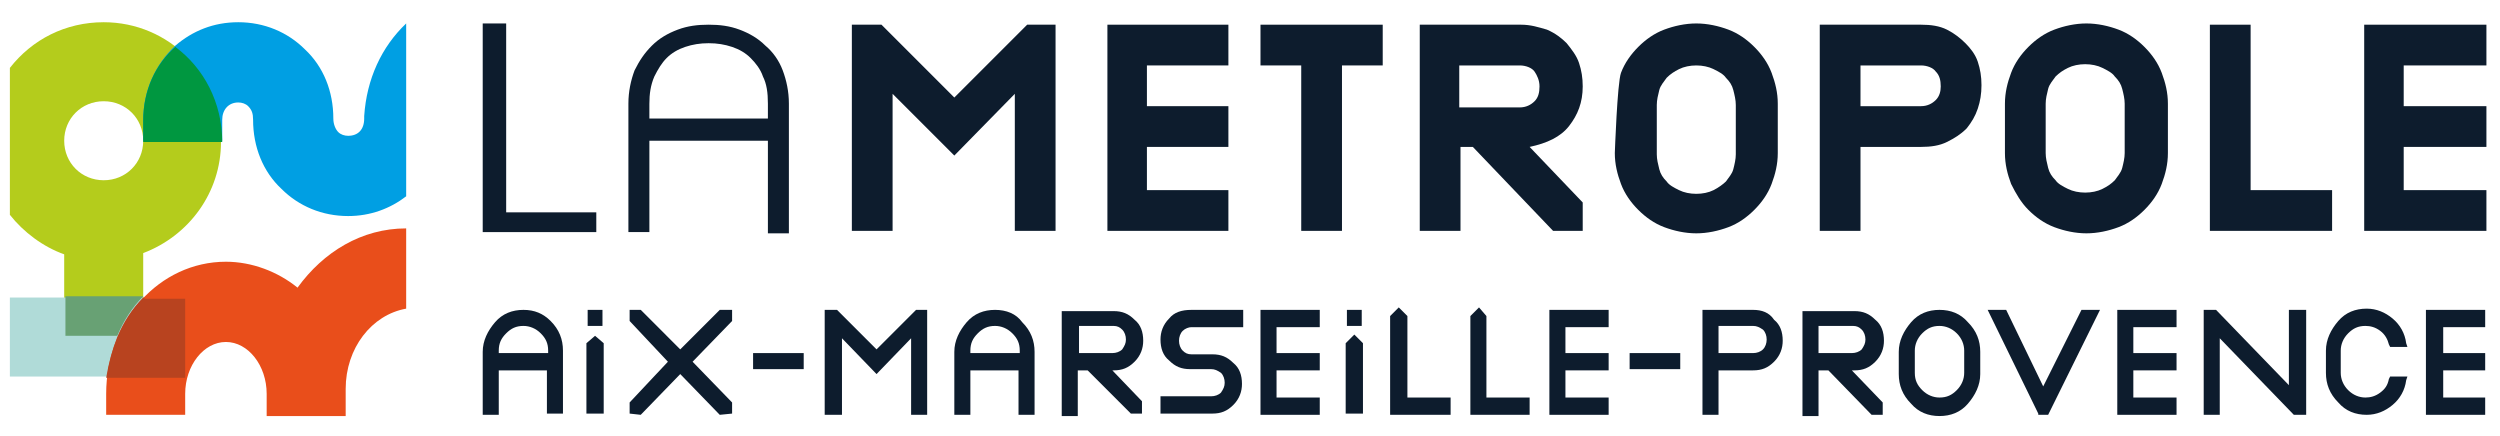
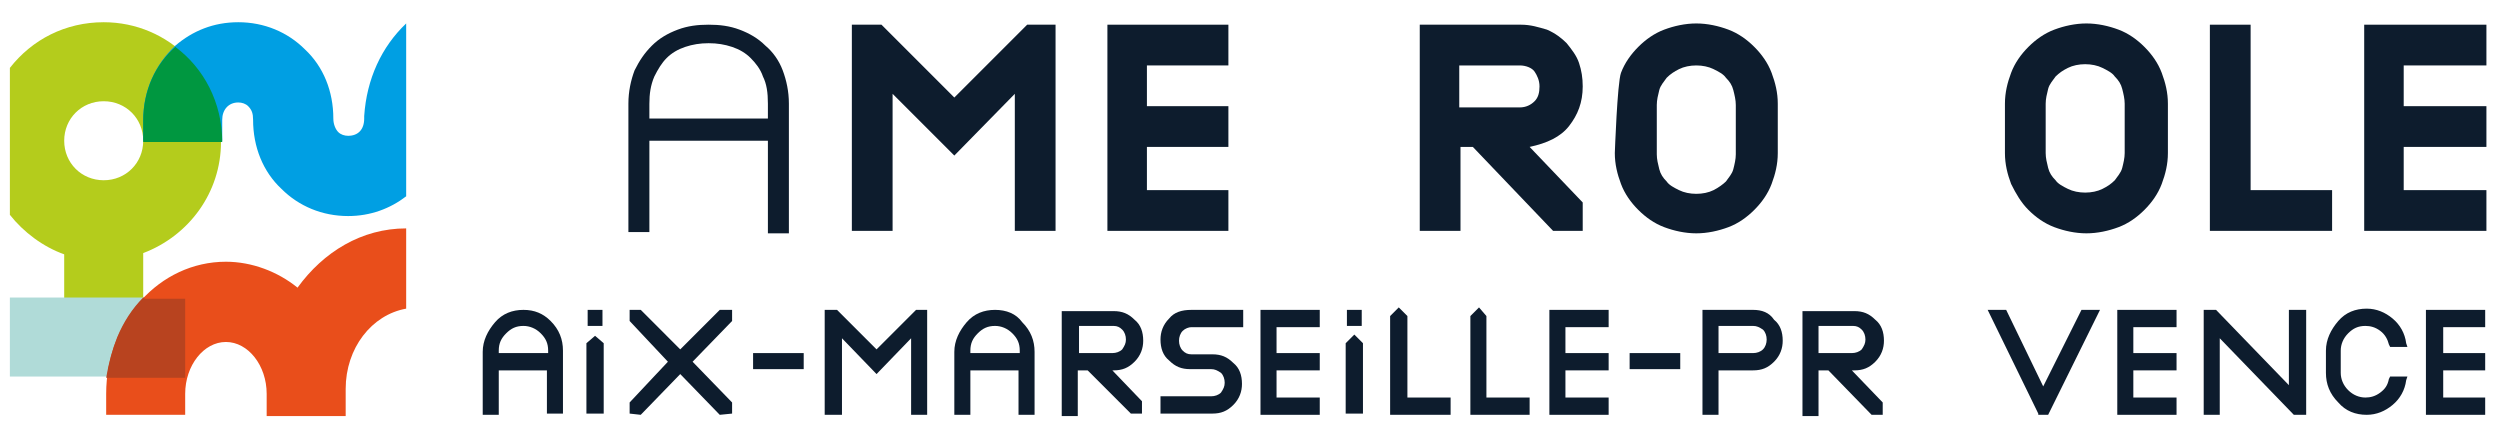
<svg xmlns="http://www.w3.org/2000/svg" version="1.1" id="Calque_1" x="0px" y="0px" viewBox="0 0 202.5 35.3" style="enable-background:new 0 0 202.5 35.3;" xml:space="preserve">
  <style type="text/css">
	.st0{fill:#B4CC1C;}
	.st1{fill:#B0DBD8;}
	.st2{fill:#E94E1B;}
	.st3{fill:#009FE3;}
	.st4{fill:#68A174;}
	.st5{fill:#B8431F;}
	.st6{fill:#009740;}
	.st7{fill:#0D1C2D;}
</style>
  <g>
    <g>
      <g>
        <g>
          <path class="st0" d="M5.2,11.4c0-1.8,1.4-3.2,3.2-3.2s3.2,1.4,3.2,3.2c0,1.8-1.4,3.2-3.2,3.2S5.2,13.2,5.2,11.4 M8.4,1.8      c-3.1,0-5.8,1.4-7.6,3.7v11.9c1.1,1.4,2.7,2.6,4.4,3.2v6.7h6.4v-6.8c3.7-1.4,6.3-4.9,6.3-9C18,6.1,13.7,1.8,8.4,1.8" />
        </g>
        <rect x="0.8" y="24.1" class="st1" width="14.2" height="6.4" />
        <g>
          <path class="st2" d="M24.1,23.3c-1.6-1.3-3.7-2.1-5.8-2.1c-5.4,0-9.7,4.8-9.7,10.7c0,0,0,0.7,0,1.7H15h0c0-0.8,0-1.7,0-1.7      c0-2.3,1.5-4.2,3.3-4.2c1.8,0,3.3,1.9,3.3,4.2v0.1l0,0h0v0.1h0c0,0.2,0,0.8,0,1.6H28c0-0.9,0-1.7,0-1.7h0c0,0,0,0,0,0      c0,0,0,0,0,0v-0.5c0-3.3,2.1-6,4.9-6.5v-6.5C29.3,18.5,26.2,20.4,24.1,23.3" />
          <path class="st3" d="M11.6,9.7v1.7H18h0V9.7c0-0.8,0.5-1.4,1.3-1.4h0c0.3,0,0.6,0.1,0.8,0.3c0.3,0.3,0.4,0.6,0.4,1.1      c0,2.2,0.8,4.2,2.3,5.6c1.4,1.4,3.3,2.2,5.4,2.2h0c1.8,0,3.4-0.6,4.7-1.6v-14c-2,1.9-3.2,4.5-3.4,7.5l0,0.2      c0,0.9-0.5,1.4-1.3,1.4h0c-0.3,0-0.6-0.1-0.8-0.3c-0.2-0.2-0.4-0.6-0.4-1.1c0-2.2-0.8-4.2-2.3-5.6c-1.4-1.4-3.3-2.2-5.4-2.2h0      c-2,0-3.7,0.7-5.1,1.9C12.6,5.2,11.6,7.3,11.6,9.7" />
-           <path class="st4" d="M9.5,27.2c0.5-1.2,1.2-2.3,2.1-3.2H5.3v3.2H9.5z" />
          <path class="st5" d="M11.7,24.1h-0.1c-0.9,0.9-1.6,2-2.1,3.2c-0.4,1-0.7,2.1-0.9,3.3H15v-6.4H11.7z" />
          <path class="st6" d="M14.2,3.8L14.2,3.8c-1.6,1.4-2.6,3.5-2.6,6v1.7H18C18,8.3,16.5,5.5,14.2,3.8" />
        </g>
      </g>
      <g>
-         <polygon class="st7" points="48.3,17.2 41,17.2 41,1.9 39.1,1.9 39.1,18.8 48.3,18.8    " />
        <path class="st7" d="M52.6,11.4h9.6v7.5h1.7V8.4c0-1-0.2-1.9-0.5-2.7c-0.3-0.8-0.8-1.5-1.4-2c-0.6-0.6-1.3-1-2.1-1.3     c-0.8-0.3-1.6-0.4-2.5-0.4c-0.9,0-1.7,0.1-2.5,0.4c-0.8,0.3-1.5,0.7-2.1,1.3c-0.6,0.6-1,1.2-1.4,2c-0.3,0.8-0.5,1.7-0.5,2.7v10.4     h1.7V11.4z M52.6,8.4c0-0.8,0.1-1.5,0.4-2.2c0.3-0.6,0.6-1.1,1-1.5c0.4-0.4,0.9-0.7,1.5-0.9c0.6-0.2,1.2-0.3,1.9-0.3     c0.7,0,1.3,0.1,1.9,0.3c0.6,0.2,1.1,0.5,1.5,0.9c0.4,0.4,0.8,0.9,1,1.5c0.3,0.6,0.4,1.3,0.4,2.2v1.2h-9.6V8.4z" />
        <polygon class="st7" points="77.3,7.9 71.4,2 69,2 69,18.7 72.3,18.7 72.3,7.6 77.3,12.6 82.2,7.6 82.2,18.7 85.5,18.7 85.5,2      83.2,2    " />
        <polygon class="st7" points="99.5,15.4 92.9,15.4 92.9,11.9 99.5,11.9 99.5,8.6 92.9,8.6 92.9,5.3 99.5,5.3 99.5,2 89.7,2      89.7,18.7 99.5,18.7    " />
-         <polygon class="st7" points="102.1,5.3 105.4,5.3 105.4,18.7 108.7,18.7 108.7,5.3 112,5.3 112,2 102.1,2    " />
        <path class="st7" d="M125.8,18.7h2.4v-2.3l-4.3-4.5c1.4-0.3,2.5-0.8,3.2-1.7c0.7-0.9,1.1-1.9,1.1-3.2c0-0.7-0.1-1.3-0.3-1.9     c-0.2-0.6-0.6-1.1-1-1.6c-0.4-0.4-0.9-0.8-1.6-1.1C124.6,2.2,124,2,123.2,2H115v16.7h3.3v-6.8h1L125.8,18.7z M118.2,5.3h4.9     c0.5,0,1,0.2,1.2,0.5s0.4,0.7,0.4,1.2c0,0.5-0.1,0.9-0.4,1.2c-0.3,0.3-0.7,0.5-1.2,0.5h-4.9V5.3z" />
        <path class="st7" d="M142.1,17c0.6-0.6,1.1-1.3,1.4-2.1c0.3-0.8,0.5-1.6,0.5-2.5v-4c0-0.9-0.2-1.7-0.5-2.5     c-0.3-0.8-0.8-1.5-1.4-2.1c-0.6-0.6-1.3-1.1-2.1-1.4c-0.8-0.3-1.7-0.5-2.6-0.5c-0.9,0-1.8,0.2-2.6,0.5c-0.8,0.3-1.5,0.8-2.1,1.4     c-0.6,0.6-1.1,1.3-1.4,2.1c-0.3,0.8-0.5,6.5-0.5,6.5c0,0.9,0.2,1.7,0.5,2.5c0.3,0.8,0.8,1.5,1.4,2.1c0.6,0.6,1.3,1.1,2.1,1.4     c0.8,0.3,1.7,0.5,2.6,0.5c0.9,0,1.8-0.2,2.6-0.5C140.8,18.1,141.5,17.6,142.1,17z M138.8,15.4c-0.4,0.2-0.9,0.3-1.4,0.3     c-0.5,0-1-0.1-1.4-0.3c-0.4-0.2-0.8-0.4-1-0.7c-0.3-0.3-0.5-0.6-0.6-1c-0.1-0.4-0.2-0.8-0.2-1.2v-4c0-0.4,0.1-0.8,0.2-1.2     c0.1-0.4,0.4-0.7,0.6-1c0.3-0.3,0.6-0.5,1-0.7c0.4-0.2,0.9-0.3,1.4-0.3c0.5,0,1,0.1,1.4,0.3c0.4,0.2,0.8,0.4,1,0.7     c0.3,0.3,0.5,0.6,0.6,1c0.1,0.4,0.2,0.8,0.2,1.2v4c0,0.4-0.1,0.8-0.2,1.2c-0.1,0.4-0.4,0.7-0.6,1     C139.6,14.9,139.2,15.2,138.8,15.4z" />
-         <path class="st7" d="M159.2,3.5c-0.4-0.4-0.9-0.8-1.5-1.1c-0.6-0.3-1.3-0.4-2.1-0.4h-8.2v16.7h3.3v-6.8h4.9     c0.8,0,1.5-0.1,2.1-0.4c0.6-0.3,1.1-0.6,1.6-1.1c0.4-0.5,0.7-1,0.9-1.6c0.2-0.6,0.3-1.2,0.3-1.9c0-0.7-0.1-1.3-0.3-1.9     C160,4.4,159.6,3.9,159.2,3.5z M156.8,8.1c-0.3,0.3-0.7,0.5-1.2,0.5h-4.9V5.3h4.9c0.5,0,1,0.2,1.2,0.5c0.3,0.3,0.4,0.7,0.4,1.2     C157.2,7.4,157.1,7.8,156.8,8.1z" />
        <path class="st7" d="M164.3,17c0.6,0.6,1.3,1.1,2.1,1.4c0.8,0.3,1.7,0.5,2.6,0.5c0.9,0,1.8-0.2,2.6-0.5c0.8-0.3,1.5-0.8,2.1-1.4     c0.6-0.6,1.1-1.3,1.4-2.1c0.3-0.8,0.5-1.6,0.5-2.5v-4c0-0.9-0.2-1.7-0.5-2.5c-0.3-0.8-0.8-1.5-1.4-2.1c-0.6-0.6-1.3-1.1-2.1-1.4     c-0.8-0.3-1.7-0.5-2.6-0.5c-0.9,0-1.8,0.2-2.6,0.5c-0.8,0.3-1.5,0.8-2.1,1.4c-0.6,0.6-1.1,1.3-1.4,2.1c-0.3,0.8-0.5,1.6-0.5,2.5     v4c0,0.9,0.2,1.7,0.5,2.5C163.3,15.7,163.7,16.4,164.3,17z M165.7,8.4c0-0.4,0.1-0.8,0.2-1.2c0.1-0.4,0.4-0.7,0.6-1     c0.3-0.3,0.6-0.5,1-0.7c0.4-0.2,0.9-0.3,1.4-0.3c0.5,0,1,0.1,1.4,0.3c0.4,0.2,0.8,0.4,1,0.7c0.3,0.3,0.5,0.6,0.6,1     c0.1,0.4,0.2,0.8,0.2,1.2v4c0,0.4-0.1,0.8-0.2,1.2c-0.1,0.4-0.4,0.7-0.6,1c-0.3,0.3-0.6,0.5-1,0.7c-0.4,0.2-0.9,0.3-1.4,0.3     c-0.5,0-1-0.1-1.4-0.3c-0.4-0.2-0.8-0.4-1-0.7c-0.3-0.3-0.5-0.6-0.6-1c-0.1-0.4-0.2-0.8-0.2-1.2V8.4z" />
        <polygon class="st7" points="188.9,15.4 182.3,15.4 182.3,2 179,2 179,18.7 188.9,18.7    " />
        <polygon class="st7" points="201.4,5.3 201.4,2 191.5,2 191.5,18.7 201.4,18.7 201.4,15.4 194.7,15.4 194.7,11.9 201.4,11.9      201.4,8.6 194.7,8.6 194.7,5.3    " />
        <path class="st7" d="M142,25.1h-4.1v8.5h1.3V30h2.8c0.7,0,1.2-0.2,1.7-0.7c0.5-0.5,0.7-1.1,0.7-1.7c0-0.7-0.2-1.3-0.7-1.7     C143.3,25.3,142.7,25.1,142,25.1z M142.8,28.3c-0.2,0.2-0.5,0.3-0.8,0.3h-2.8v-2.2h2.8c0.3,0,0.5,0.1,0.8,0.3     c0.2,0.2,0.3,0.5,0.3,0.8C143.1,27.8,143,28.1,142.8,28.3z" />
-         <path class="st7" d="M157.1,25.1c-0.9,0-1.7,0.3-2.3,1c-0.6,0.7-1,1.5-1,2.4v1.8c0,0.9,0.3,1.7,1,2.4c0.6,0.7,1.4,1,2.3,1     c0.9,0,1.7-0.3,2.3-1c0.6-0.7,1-1.5,1-2.4v-1.8c0-0.9-0.3-1.7-1-2.4C158.8,25.4,158,25.1,157.1,25.1z M159.1,30.2     c0,0.5-0.2,1-0.6,1.4c-0.4,0.4-0.8,0.6-1.4,0.6c-0.5,0-1-0.2-1.4-0.6c-0.4-0.4-0.6-0.8-0.6-1.4v-1.8c0-0.5,0.2-1,0.6-1.4     c0.4-0.4,0.8-0.6,1.4-0.6c0.5,0,1,0.2,1.4,0.6c0.4,0.4,0.6,0.9,0.6,1.4V30.2z" />
        <polygon class="st7" points="165.5,31.3 162.5,25.1 161,25.1 165.1,33.5 165.1,33.6 165.9,33.6 170.1,25.1 168.6,25.1    " />
        <polygon class="st7" points="171.5,33.6 176.3,33.6 176.3,32.2 172.8,32.2 172.8,30 176.3,30 176.3,28.6 172.8,28.6 172.8,26.5      176.3,26.5 176.3,25.1 171.5,25.1    " />
        <polygon class="st7" points="185.4,31.2 179.5,25.1 179.4,25.1 178.5,25.1 178.5,33.6 179.8,33.6 179.8,27.4 185.8,33.6      186.8,33.6 186.8,25.1 185.4,25.1    " />
        <path class="st7" d="M190.2,27c0.4-0.4,0.8-0.6,1.4-0.6c0.4,0,0.8,0.1,1.2,0.4c0.4,0.3,0.6,0.7,0.7,1.1l0.1,0.2h1.4l-0.1-0.3     c-0.1-0.8-0.5-1.5-1.1-2c-0.6-0.5-1.3-0.8-2.1-0.8c-0.9,0-1.7,0.3-2.3,1c-0.6,0.7-1,1.5-1,2.4v1.8c0,0.9,0.3,1.7,1,2.4     c0.6,0.7,1.4,1,2.3,1c0.8,0,1.5-0.3,2.1-0.8c0.6-0.5,1-1.2,1.1-2l0.1-0.3h-1.4l-0.1,0.2c-0.1,0.5-0.3,0.8-0.7,1.1     c-0.4,0.3-0.8,0.4-1.2,0.4c-0.5,0-1-0.2-1.4-0.6c-0.4-0.4-0.6-0.9-0.6-1.4v-1.8C189.6,27.9,189.8,27.4,190.2,27z" />
        <polygon class="st7" points="196.5,33.6 201.3,33.6 201.3,32.2 197.9,32.2 197.9,30 201.3,30 201.3,28.6 197.9,28.6 197.9,26.5      201.3,26.5 201.3,25.1 196.5,25.1    " />
        <path class="st7" d="M150.2,30c0.7,0,1.2-0.2,1.7-0.7c0.5-0.5,0.7-1.1,0.7-1.7c0-0.7-0.2-1.3-0.7-1.7c-0.5-0.5-1-0.7-1.7-0.7H146     v8.5h1.3V30h0.8l3.5,3.6h0.9l0-1l-2.5-2.6H150.2z M147.3,28.6v-2.2h2.8c0.3,0,0.5,0.1,0.7,0.3c0.2,0.2,0.3,0.5,0.3,0.8     c0,0.3-0.1,0.5-0.3,0.8c-0.2,0.2-0.5,0.3-0.8,0.3H147.3z" />
        <polygon class="st7" points="71,28.3 67.8,25.1 66.8,25.1 66.8,33.6 68.2,33.6 68.2,27.4 71,30.3 73.8,27.4 73.8,33.6 75.1,33.6      75.1,25.1 74.2,25.1    " />
        <path class="st7" d="M80.6,25.1c-0.9,0-1.7,0.3-2.3,1c-0.6,0.7-1,1.5-1,2.4v5.1h1.3V30h3.9v3.6h1.3v-5.1c0-0.9-0.3-1.7-1-2.4     C82.3,25.4,81.5,25.1,80.6,25.1z M82.5,28.6h-3.9v-0.2c0-0.6,0.2-1,0.6-1.4c0.4-0.4,0.8-0.6,1.4-0.6c0.5,0,1,0.2,1.4,0.6     c0.4,0.4,0.6,0.8,0.6,1.4V28.6z" />
        <path class="st7" d="M94.7,25.8L94.7,25.8c-0.5,0.5-0.7,1.1-0.7,1.7c0,0.7,0.2,1.3,0.7,1.7c0.5,0.5,1,0.7,1.7,0.7h1.7     c0.3,0,0.5,0.1,0.8,0.3c0.2,0.2,0.3,0.5,0.3,0.8c0,0.3-0.1,0.5-0.3,0.8c-0.2,0.2-0.5,0.3-0.8,0.3H94v1.4h4.2     c0.7,0,1.2-0.2,1.7-0.7c0.5-0.5,0.7-1.1,0.7-1.7c0-0.7-0.2-1.3-0.7-1.7c-0.5-0.5-1-0.7-1.7-0.7h-1.7c-0.3,0-0.5-0.1-0.7-0.3     c-0.2-0.2-0.3-0.5-0.3-0.8c0-0.3,0.1-0.6,0.3-0.8c0.2-0.2,0.5-0.3,0.7-0.3h4.2v-1.4h-4.2C95.7,25.1,95.1,25.3,94.7,25.8z" />
        <polygon class="st7" points="102.1,33.6 106.9,33.6 106.9,32.2 103.4,32.2 103.4,30 106.9,30 106.9,28.6 103.4,28.6 103.4,26.5      106.9,26.5 106.9,25.1 102.1,25.1    " />
        <polygon class="st7" points="109.7,27.1 109,27.8 109,33.5 110.4,33.5 110.4,27.8    " />
        <polygon class="st7" points="114,25.6 113.3,24.9 112.6,25.6 112.6,33.6 117.5,33.6 117.5,32.2 114,32.2    " />
        <polygon class="st7" points="120.4,25.6 119.8,24.9 119.1,25.6 119.1,33.6 123.9,33.6 123.9,32.2 120.4,32.2    " />
        <polygon class="st7" points="125.5,33.6 130.3,33.6 130.3,32.2 126.8,32.2 126.8,30 130.3,30 130.3,28.6 126.8,28.6 126.8,26.5      130.3,26.5 130.3,25.1 125.5,25.1    " />
        <rect x="109.1" y="25.1" class="st7" width="1.2" height="1.3" />
        <path class="st7" d="M90.2,30c0.7,0,1.2-0.2,1.7-0.7c0.5-0.5,0.7-1.1,0.7-1.7c0-0.7-0.2-1.3-0.7-1.7c-0.5-0.5-1-0.7-1.7-0.7h-4.2     v8.5h1.3V30h0.8l3.5,3.5h0.9l0-1L90.1,30H90.2z M87.4,28.6v-2.2h2.8c0.3,0,0.5,0.1,0.7,0.3c0.2,0.2,0.3,0.5,0.3,0.8     c0,0.3-0.1,0.5-0.3,0.8c-0.2,0.2-0.5,0.3-0.8,0.3H87.4z" />
        <path class="st7" d="M42.4,25.1c-0.9,0-1.7,0.3-2.3,1c-0.6,0.7-1,1.5-1,2.4v5.1h1.3V30h3.9v3.5h1.3v-5.1c0-0.9-0.3-1.7-1-2.4     C44,25.4,43.3,25.1,42.4,25.1z M44.3,28.6h-3.9v-0.2c0-0.6,0.2-1,0.6-1.4c0.4-0.4,0.8-0.6,1.4-0.6c0.5,0,1,0.2,1.4,0.6     c0.4,0.4,0.6,0.8,0.6,1.4V28.6z" />
        <polygon class="st7" points="48.2,27.2 47.5,27.8 47.5,33.5 48.9,33.5 48.9,27.8    " />
        <rect x="47.6" y="25.1" class="st7" width="1.2" height="1.3" />
        <polygon class="st7" points="59.3,25.1 58.3,25.1 55.1,28.3 51.9,25.1 51,25.1 51,26 54.1,29.3 51,32.6 51,33.5 51.9,33.6      55.1,30.3 58.3,33.6 59.3,33.5 59.3,32.6 56.1,29.3 59.3,26    " />
        <rect x="61" y="28.6" class="st7" width="4.1" height="1.3" />
        <rect x="132" y="28.6" class="st7" width="4.1" height="1.3" />
      </g>
    </g>
  </g>
</svg>